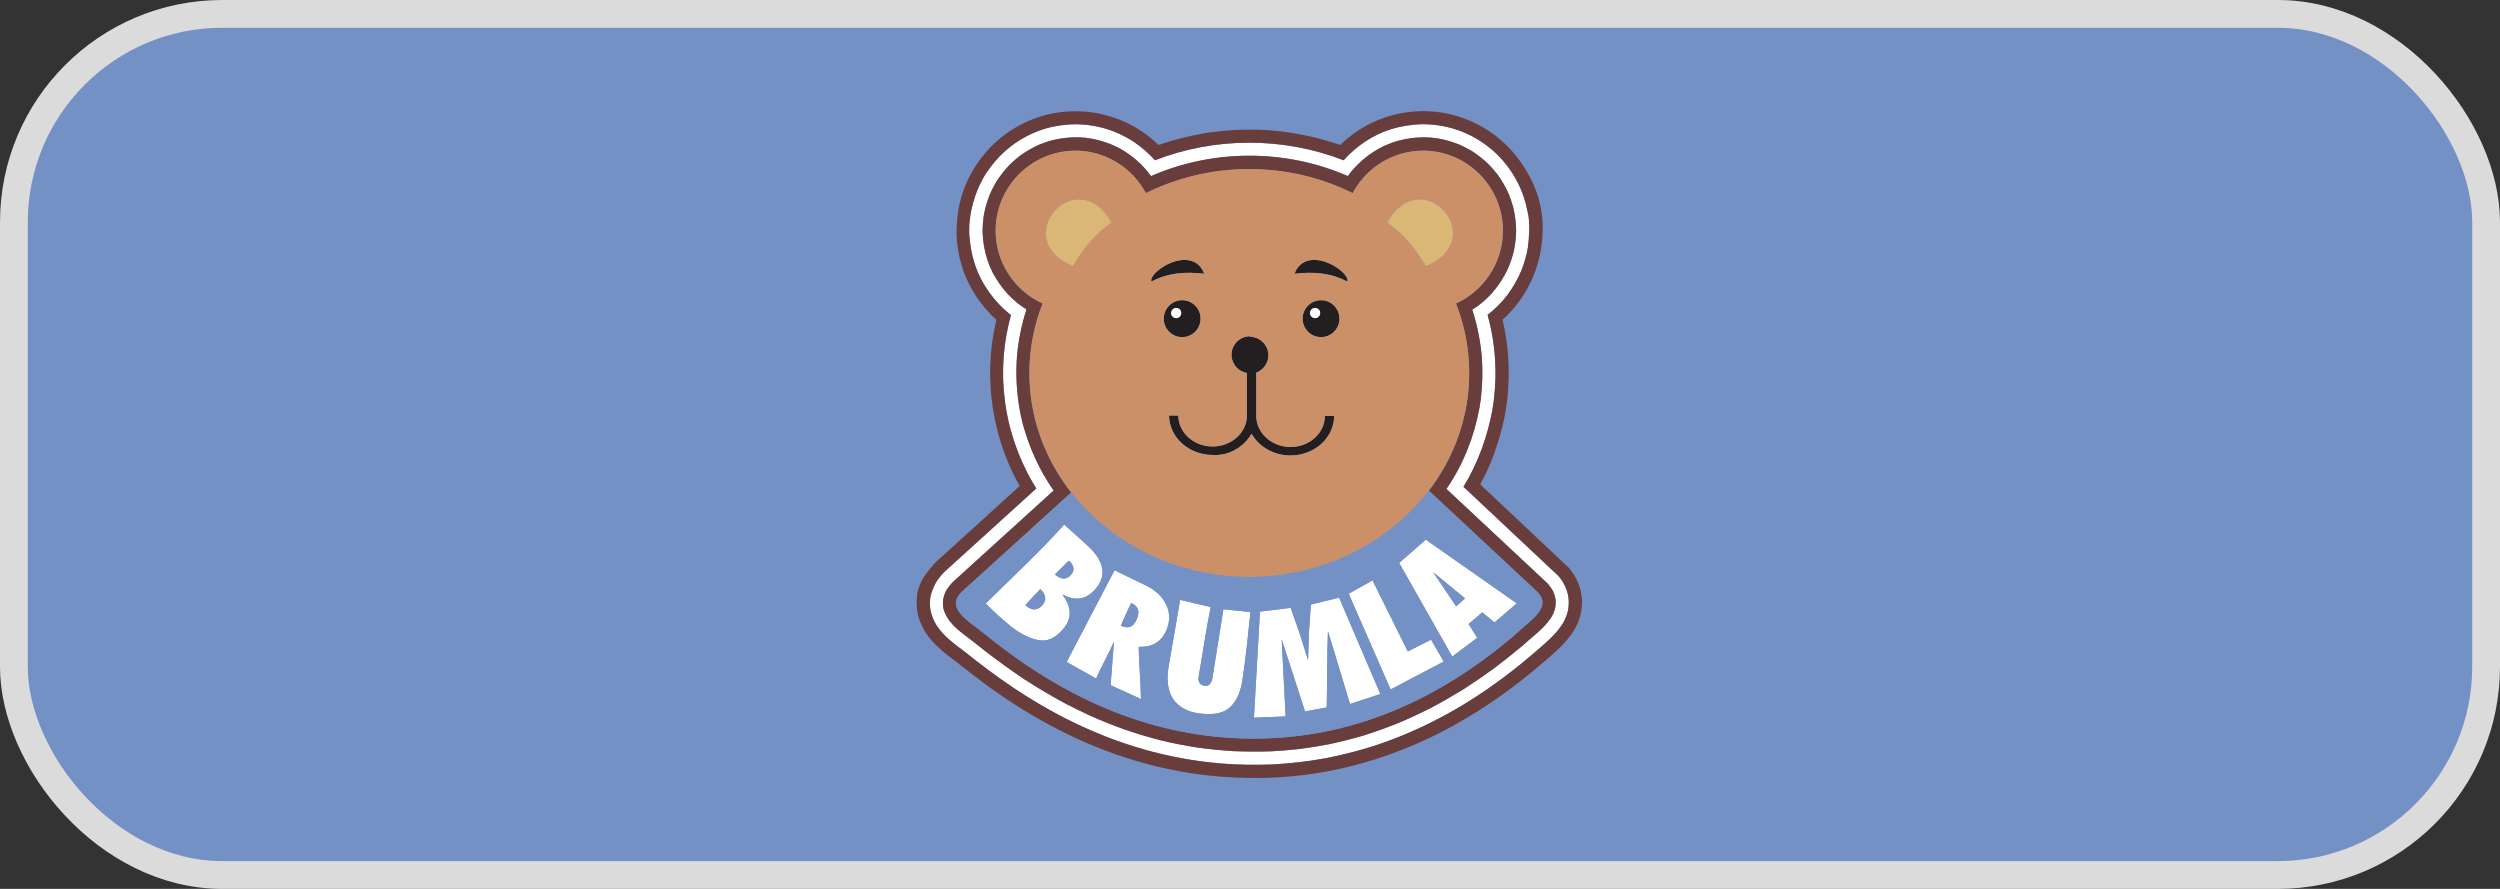
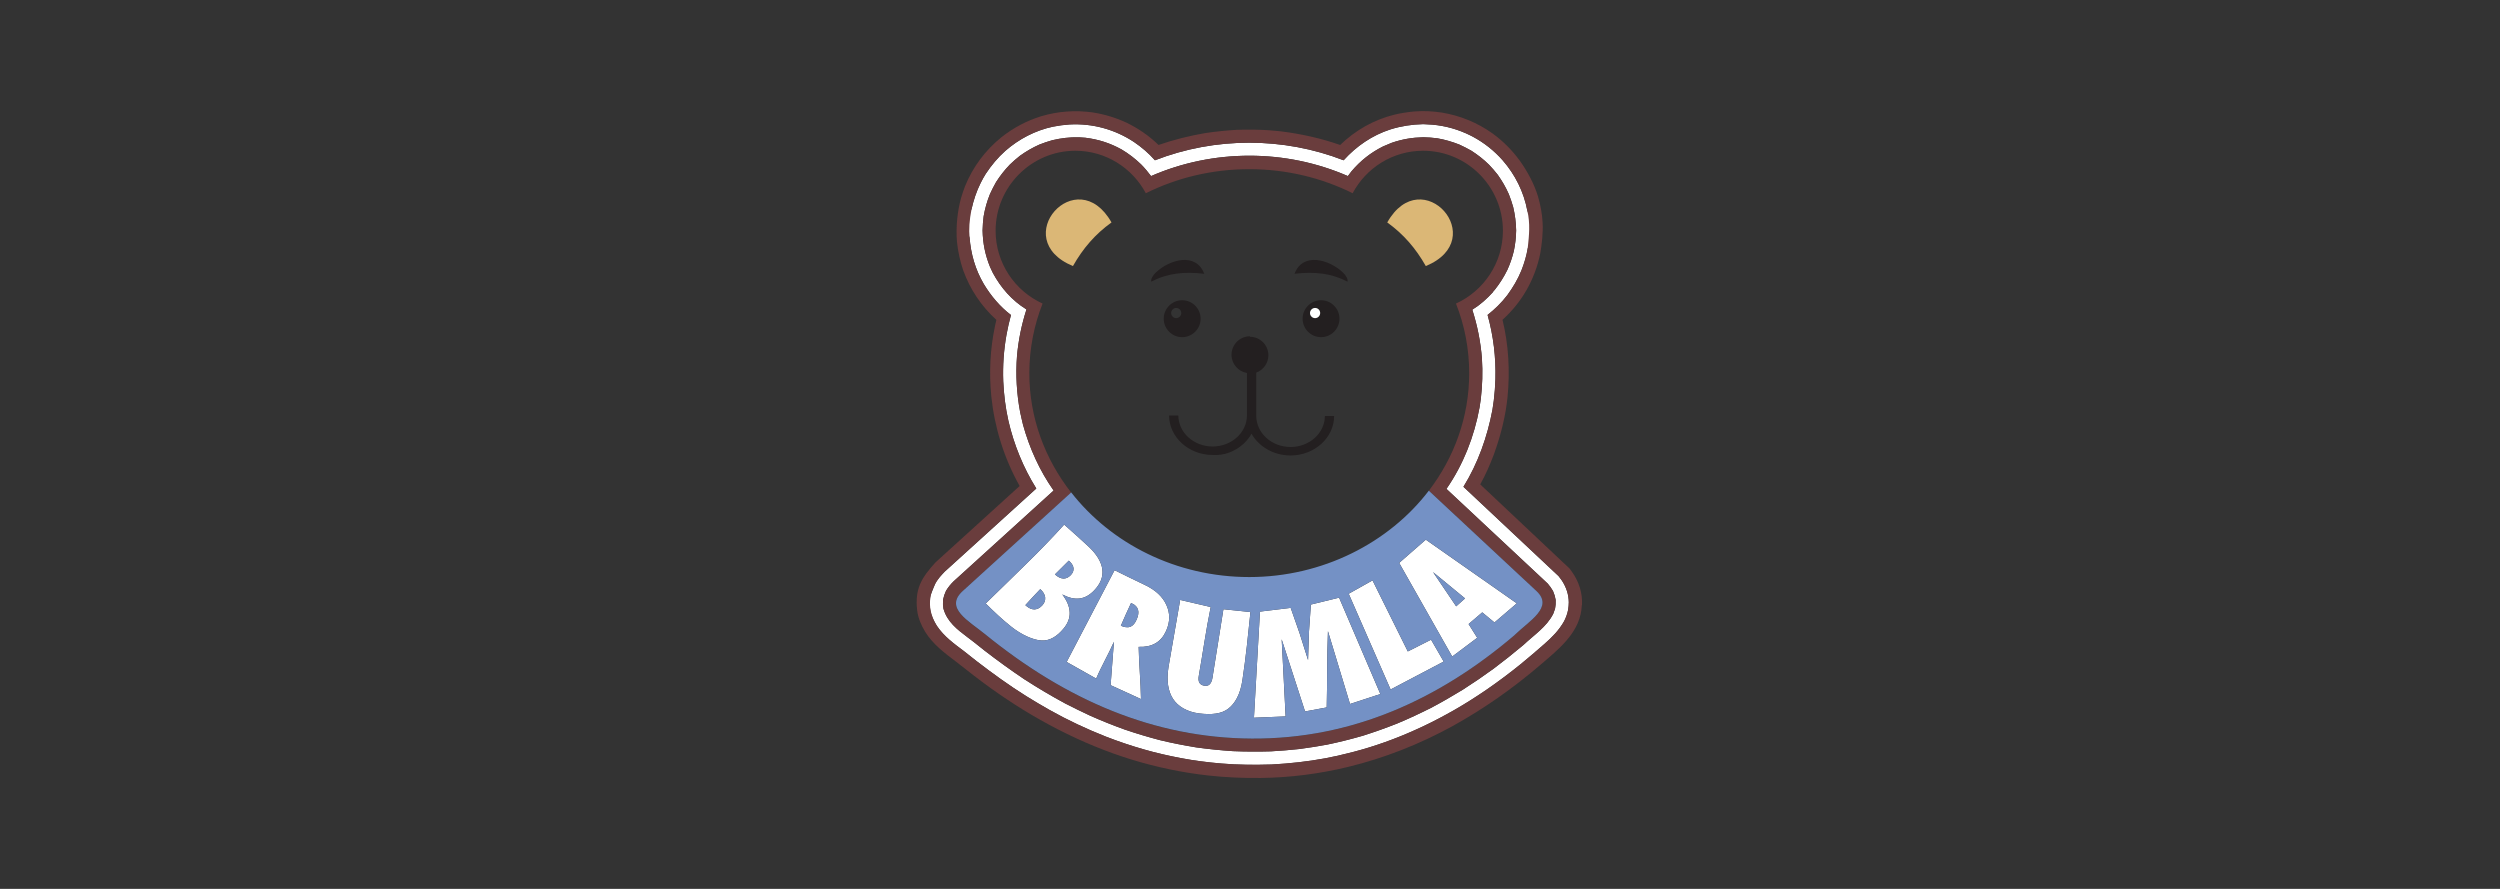
<svg xmlns="http://www.w3.org/2000/svg" width="90" height="32" viewBox="0 0 90 32" fill="none">
  <rect x="0" y="0" width="90" height="32" fill="#333333" stroke="none" />
-   <rect x="0.5" y="0.5" width="89" height="31" rx="7.5" fill="#7491C5" stroke="#DBDBDB" />
  <path fill-rule="evenodd" clip-rule="evenodd" d="M53.729 14.748C53.544 15.727 53.21 16.675 52.684 17.526L56.11 20.742C56.153 20.796 56.196 20.851 56.235 20.909C56.386 21.145 56.474 21.402 56.476 21.683C56.476 21.773 56.467 21.859 56.453 21.95C56.426 22.095 56.374 22.237 56.307 22.368C56.122 22.694 55.876 22.943 55.596 23.187C55.314 23.431 55.036 23.676 54.745 23.911C54.347 24.232 53.944 24.535 53.524 24.825C53.144 25.085 52.761 25.329 52.361 25.558C51.989 25.77 51.614 25.969 51.226 26.152C51.124 26.2 51.023 26.247 50.919 26.293C50.217 26.607 49.488 26.869 48.743 27.064C48.551 27.114 48.357 27.161 48.165 27.206C47.542 27.347 46.91 27.437 46.273 27.489C46.109 27.503 45.942 27.514 45.777 27.523C45.174 27.541 44.569 27.539 43.969 27.487C43.481 27.446 43.001 27.385 42.52 27.294C42.071 27.209 41.628 27.109 41.188 26.982C40.721 26.849 40.265 26.695 39.811 26.519C39.116 26.245 38.441 25.928 37.789 25.562C37.504 25.401 37.222 25.234 36.942 25.06C36.324 24.673 35.73 24.243 35.152 23.798L34.714 23.452C34.349 23.176 33.985 22.918 33.726 22.529C33.613 22.348 33.518 22.151 33.486 21.941C33.466 21.773 33.459 21.606 33.495 21.441L33.687 20.966C33.782 20.826 33.884 20.706 34.003 20.586L37.308 17.587C36.843 16.845 36.5 16.003 36.303 15.149C36.197 14.68 36.141 14.205 36.118 13.728C36.098 13.16 36.136 12.606 36.236 12.045C36.279 11.808 36.333 11.575 36.396 11.342C35.996 11.036 35.676 10.654 35.416 10.224C35.114 9.709 34.951 9.146 34.906 8.551L34.674 7.976L34.974 7.537C35.048 7.207 35.15 6.895 35.301 6.592C35.358 6.479 35.419 6.366 35.486 6.259C35.689 5.954 35.917 5.676 36.193 5.432C36.678 5.006 37.272 4.696 37.906 4.561C38.105 4.522 38.301 4.495 38.502 4.482C39.326 4.436 40.132 4.656 40.82 5.11C41.1 5.3 41.355 5.518 41.578 5.771C43.745 4.927 46.201 4.927 48.37 5.771C48.829 5.262 49.404 4.868 50.059 4.658C50.447 4.538 50.831 4.479 51.237 4.47L51.56 4.488C52.041 4.529 52.51 4.663 52.941 4.88C52.971 4.896 53 4.911 53.029 4.925C53.431 5.14 53.797 5.432 54.097 5.773C54.548 6.291 54.858 6.911 54.984 7.587C55.011 7.741 55.35 8.051 55.361 8.207L55 8.931C54.955 9.209 54.876 9.471 54.774 9.731C54.643 10.055 54.469 10.347 54.264 10.627C54.061 10.894 53.819 11.131 53.553 11.339C53.763 12.093 53.855 12.866 53.835 13.647C53.826 13.907 53.808 14.165 53.776 14.425L53.729 14.746V14.748ZM53.745 10.518C53.524 10.761 53.282 10.978 53.002 11.149C53.187 11.726 53.303 12.305 53.35 12.907C53.382 13.398 53.366 13.875 53.309 14.364L53.264 14.669C53.072 15.718 52.679 16.72 52.072 17.6L55.72 21.011C55.794 21.099 55.853 21.181 55.91 21.28C55.957 21.389 55.984 21.479 56.004 21.597C56.009 21.71 56.004 21.8 55.982 21.914L55.916 22.097C55.677 22.57 55.223 22.859 54.849 23.214C54.496 23.511 54.14 23.793 53.774 24.069C53.411 24.334 53.043 24.585 52.664 24.827C52.284 25.06 51.903 25.279 51.51 25.487C51.115 25.686 50.72 25.87 50.312 26.041C49.901 26.204 49.49 26.351 49.068 26.485C48.639 26.609 48.215 26.715 47.779 26.806C47.447 26.867 47.118 26.919 46.781 26.964C46.441 27 46.102 27.03 45.759 27.048C45.298 27.062 44.847 27.059 44.386 27.041C43.94 27.012 43.502 26.967 43.057 26.905C42.619 26.833 42.19 26.749 41.759 26.645C41.33 26.532 40.913 26.408 40.493 26.265C40.073 26.114 39.667 25.951 39.258 25.77C38.953 25.628 38.651 25.481 38.351 25.327C37.845 25.053 37.36 24.766 36.877 24.454C36.387 24.126 35.913 23.782 35.446 23.422L35.06 23.115C34.983 23.056 34.904 22.997 34.827 22.938C34.455 22.658 34.098 22.382 33.965 21.914C33.945 21.798 33.942 21.706 33.951 21.588C33.976 21.47 34.005 21.38 34.057 21.269C34.139 21.136 34.222 21.034 34.333 20.925L37.931 17.659C37.425 16.94 37.064 16.137 36.829 15.291C36.791 15.139 36.757 14.99 36.725 14.836C36.599 14.162 36.561 13.495 36.613 12.812C36.664 12.24 36.777 11.688 36.953 11.14C36.432 10.819 36.032 10.362 35.744 9.826L35.642 9.609C35.466 9.175 35.382 8.761 35.373 8.293C35.378 8.121 35.389 7.956 35.412 7.784C35.461 7.503 35.531 7.255 35.638 6.99C35.705 6.841 35.778 6.7 35.859 6.556C36.008 6.323 36.163 6.124 36.355 5.925C36.473 5.812 36.59 5.71 36.719 5.608C36.944 5.447 37.166 5.318 37.418 5.205C37.574 5.144 37.725 5.092 37.886 5.047C38.209 4.972 38.509 4.936 38.84 4.943L39.075 4.959C39.545 5.018 39.956 5.149 40.371 5.377C40.633 5.533 40.858 5.705 41.08 5.918C41.211 6.051 41.326 6.189 41.438 6.339C43.678 5.361 46.282 5.361 48.524 6.339L48.657 6.164C48.982 5.782 49.341 5.499 49.788 5.273C49.892 5.226 49.993 5.183 50.099 5.142C50.479 5.011 50.84 4.95 51.239 4.941C51.411 4.945 51.576 4.957 51.745 4.979C52.025 5.029 52.273 5.101 52.537 5.205C52.686 5.273 52.828 5.346 52.971 5.427C53.203 5.576 53.402 5.732 53.6 5.925C53.713 6.042 53.815 6.16 53.916 6.289C54.077 6.515 54.205 6.737 54.318 6.99C54.379 7.146 54.431 7.298 54.476 7.458C54.542 7.741 54.575 8.003 54.582 8.293C54.578 8.548 54.551 8.786 54.499 9.035C54.44 9.274 54.366 9.494 54.264 9.718C54.138 9.973 53.998 10.195 53.822 10.419L53.745 10.509V10.518Z" fill="white" />
  <path fill-rule="evenodd" clip-rule="evenodd" d="M53.744 10.518C53.523 10.761 53.281 10.978 53.002 11.149C53.187 11.726 53.302 12.305 53.349 12.907C53.381 13.398 53.365 13.875 53.309 14.364L53.263 14.669C53.072 15.719 52.679 16.721 52.072 17.6L55.719 21.011C55.794 21.099 55.852 21.181 55.909 21.28C55.956 21.389 55.983 21.479 56.004 21.597C56.008 21.71 56.004 21.801 55.981 21.914L55.916 22.097C55.676 22.57 55.223 22.859 54.848 23.214C54.496 23.511 54.139 23.793 53.773 24.069C53.41 24.334 53.042 24.585 52.663 24.827C52.284 25.06 51.902 25.279 51.51 25.487C51.114 25.686 50.719 25.87 50.311 26.041C49.9 26.204 49.489 26.351 49.067 26.485C48.638 26.609 48.214 26.715 47.778 26.806C47.447 26.867 47.117 26.919 46.781 26.964C46.44 27 46.101 27.03 45.758 27.048C45.298 27.062 44.846 27.059 44.386 27.041C43.939 27.012 43.501 26.967 43.056 26.905C42.618 26.833 42.189 26.75 41.758 26.645C41.329 26.532 40.912 26.408 40.492 26.265C40.072 26.114 39.666 25.951 39.257 25.77C38.953 25.628 38.65 25.481 38.35 25.327C37.844 25.053 37.359 24.766 36.876 24.454C36.386 24.126 35.912 23.782 35.445 23.422L35.059 23.115C34.982 23.056 34.903 22.997 34.826 22.938C34.454 22.658 34.097 22.382 33.964 21.914C33.944 21.798 33.942 21.706 33.951 21.588C33.975 21.47 34.005 21.38 34.057 21.269C34.138 21.136 34.221 21.034 34.332 20.925L37.93 17.659C37.425 16.94 37.063 16.137 36.828 15.291C36.79 15.139 36.756 14.99 36.725 14.836C36.598 14.162 36.56 13.495 36.612 12.812C36.664 12.24 36.777 11.688 36.953 11.14C36.431 10.819 36.032 10.362 35.743 9.826L35.641 9.609C35.465 9.175 35.382 8.761 35.373 8.293C35.377 8.121 35.388 7.956 35.411 7.784C35.461 7.503 35.531 7.255 35.637 6.99C35.705 6.841 35.777 6.7 35.858 6.556C36.007 6.323 36.163 6.124 36.355 5.925C36.472 5.812 36.589 5.71 36.718 5.608C36.944 5.447 37.165 5.319 37.418 5.205C37.573 5.144 37.725 5.092 37.885 5.047C38.208 4.972 38.508 4.936 38.84 4.943L39.075 4.959C39.544 5.018 39.955 5.149 40.37 5.377C40.632 5.533 40.858 5.705 41.079 5.918C41.21 6.051 41.325 6.189 41.438 6.339C43.677 5.361 46.282 5.361 48.523 6.339L48.656 6.164C48.981 5.782 49.34 5.499 49.787 5.273C49.891 5.226 49.993 5.183 50.099 5.142C50.478 5.011 50.839 4.95 51.239 4.941C51.41 4.945 51.575 4.957 51.744 4.979C52.024 5.029 52.272 5.101 52.536 5.205C52.685 5.273 52.828 5.346 52.97 5.427C53.202 5.576 53.401 5.732 53.6 5.925C53.712 6.042 53.814 6.16 53.916 6.289C54.076 6.515 54.205 6.737 54.317 6.99C54.378 7.146 54.43 7.298 54.475 7.458C54.541 7.741 54.575 8.003 54.581 8.293C54.577 8.548 54.55 8.786 54.498 9.035C54.439 9.274 54.365 9.494 54.263 9.718C54.137 9.973 53.997 10.195 53.821 10.419L53.744 10.509V10.518ZM51.234 5.427C52.816 5.427 54.105 6.721 54.105 8.306C54.105 9.469 53.41 10.476 52.415 10.928C52.724 11.71 52.891 12.554 52.891 13.434C52.891 15.006 52.354 16.467 51.44 17.664L55.313 21.28C55.938 21.864 55.065 22.341 54.527 22.861C51.803 25.186 48.672 26.611 45.061 26.591C41.551 26.571 38.386 25.214 35.461 22.834C34.871 22.355 33.982 21.891 34.653 21.28L38.562 17.732C37.616 16.521 37.056 15.038 37.056 13.434C37.056 12.554 37.226 11.71 37.533 10.928C36.537 10.476 35.842 9.469 35.842 8.306C35.842 6.721 37.133 5.427 38.713 5.427C39.81 5.427 40.765 6.049 41.25 6.956C42.361 6.404 43.627 6.09 44.973 6.09C46.318 6.09 47.584 6.404 48.695 6.956C49.178 6.047 50.135 5.427 51.232 5.427H51.234Z" fill="#6A3D3D" />
  <path fill-rule="evenodd" clip-rule="evenodd" d="M44.998 12.124C45.364 12.124 45.662 12.423 45.662 12.789C45.662 13.074 45.479 13.321 45.226 13.414V14.977C45.228 15.592 45.784 16.092 46.461 16.092C47.138 16.092 47.693 15.592 47.696 14.977H48.029C48.027 15.759 47.323 16.397 46.459 16.397C45.847 16.397 45.314 16.076 45.054 15.612C45.043 15.633 45.032 15.653 45.018 15.673C45.018 15.673 45.018 15.675 45.016 15.678C45.012 15.684 45.009 15.689 45.005 15.696C45.005 15.696 45.003 15.7 45 15.703C44.996 15.707 44.994 15.714 44.989 15.719C44.98 15.73 44.973 15.743 44.964 15.755C44.964 15.755 44.962 15.759 44.96 15.759C44.942 15.784 44.921 15.809 44.901 15.834C44.901 15.834 44.897 15.838 44.897 15.841C44.892 15.845 44.888 15.852 44.883 15.857C44.879 15.863 44.872 15.87 44.867 15.874C44.863 15.879 44.858 15.884 44.854 15.888C44.851 15.89 44.849 15.895 44.845 15.897C44.84 15.902 44.838 15.906 44.833 15.911C44.831 15.913 44.827 15.918 44.824 15.92C44.809 15.936 44.795 15.949 44.779 15.965L44.775 15.97C44.763 15.979 44.754 15.988 44.743 15.997C44.743 15.997 44.741 15.997 44.739 15.999C44.734 16.003 44.73 16.006 44.725 16.01C44.723 16.012 44.718 16.015 44.716 16.019C44.7 16.033 44.684 16.046 44.669 16.058C44.664 16.06 44.662 16.064 44.657 16.067C44.653 16.071 44.648 16.074 44.644 16.078C44.642 16.078 44.639 16.083 44.635 16.085C44.626 16.092 44.617 16.099 44.608 16.103C44.603 16.105 44.601 16.108 44.596 16.112C44.592 16.114 44.587 16.119 44.583 16.121C44.578 16.123 44.574 16.128 44.569 16.13C44.565 16.132 44.56 16.135 44.558 16.137C44.551 16.141 44.544 16.146 44.535 16.151C44.531 16.151 44.529 16.155 44.524 16.157C44.517 16.162 44.511 16.164 44.506 16.169C44.504 16.169 44.502 16.171 44.497 16.173C44.49 16.178 44.483 16.182 44.477 16.184C44.47 16.187 44.465 16.191 44.459 16.194C44.454 16.196 44.447 16.2 44.443 16.203C44.438 16.205 44.434 16.207 44.429 16.209C44.425 16.212 44.418 16.214 44.413 16.218C44.409 16.218 44.404 16.223 44.402 16.225C44.393 16.23 44.384 16.234 44.375 16.239C44.373 16.239 44.368 16.241 44.366 16.243C44.359 16.245 44.352 16.25 44.346 16.252C44.341 16.252 44.337 16.257 44.332 16.259C44.325 16.261 44.319 16.266 44.31 16.268C44.31 16.268 44.305 16.268 44.305 16.27C44.303 16.27 44.298 16.273 44.296 16.275C44.289 16.277 44.285 16.279 44.278 16.282C44.271 16.284 44.267 16.286 44.26 16.288C44.255 16.288 44.253 16.291 44.249 16.293C44.237 16.297 44.226 16.302 44.215 16.304C44.21 16.304 44.206 16.307 44.204 16.309C44.199 16.309 44.194 16.311 44.188 16.313C44.181 16.313 44.174 16.318 44.167 16.32C44.163 16.32 44.161 16.32 44.156 16.322C44.147 16.325 44.138 16.327 44.129 16.331C44.125 16.331 44.12 16.334 44.115 16.336C44.106 16.338 44.097 16.34 44.089 16.343C44.086 16.343 44.084 16.343 44.079 16.343C44.07 16.345 44.061 16.347 44.05 16.349C44.05 16.349 44.048 16.349 44.046 16.349C44.046 16.349 44.046 16.349 44.043 16.349C44.034 16.349 44.025 16.354 44.016 16.356C44.012 16.356 44.005 16.356 44 16.359C43.994 16.359 43.989 16.361 43.982 16.363C43.976 16.363 43.971 16.365 43.964 16.365C43.955 16.365 43.946 16.368 43.937 16.37C43.937 16.37 43.928 16.37 43.924 16.37C43.917 16.37 43.91 16.372 43.901 16.372C43.897 16.372 43.894 16.372 43.89 16.372C43.881 16.372 43.872 16.374 43.863 16.377C43.858 16.377 43.851 16.377 43.847 16.377C43.838 16.377 43.831 16.377 43.822 16.379C43.818 16.379 43.811 16.379 43.806 16.379C43.8 16.379 43.793 16.379 43.786 16.379C43.782 16.379 43.777 16.379 43.775 16.379C43.763 16.379 43.752 16.379 43.743 16.379C43.739 16.379 43.734 16.379 43.73 16.379C43.721 16.379 43.714 16.379 43.705 16.379C43.7 16.379 43.698 16.379 43.693 16.379C43.682 16.379 43.671 16.379 43.657 16.379C42.795 16.379 42.091 15.741 42.086 14.959H42.42C42.423 15.574 42.978 16.074 43.655 16.074C44.332 16.074 44.888 15.574 44.89 14.959V13.427C44.576 13.375 44.334 13.101 44.334 12.771C44.334 12.405 44.632 12.106 44.998 12.106V12.124ZM47.343 11.086C47.445 11.086 47.526 11.17 47.526 11.269C47.526 11.369 47.443 11.453 47.343 11.453C47.244 11.453 47.16 11.369 47.16 11.269C47.16 11.17 47.244 11.086 47.343 11.086ZM42.344 11.086C42.445 11.086 42.526 11.17 42.526 11.269C42.526 11.369 42.443 11.453 42.344 11.453C42.244 11.453 42.161 11.369 42.161 11.269C42.161 11.17 42.244 11.086 42.344 11.086ZM42.558 10.808C42.924 10.808 43.222 11.107 43.222 11.473C43.222 11.839 42.924 12.138 42.558 12.138C42.192 12.138 41.894 11.839 41.894 11.473C41.894 11.107 42.192 10.808 42.558 10.808ZM47.558 10.808C47.923 10.808 48.221 11.107 48.221 11.473C48.221 11.839 47.923 12.138 47.558 12.138C47.192 12.138 46.894 11.839 46.894 11.473C46.894 11.107 47.192 10.808 47.558 10.808ZM48.508 10.139C48.537 10.046 48.447 9.908 48.346 9.811C47.856 9.342 46.899 9.066 46.603 9.856C47.323 9.774 47.917 9.831 48.508 10.139ZM41.447 10.139C41.418 10.046 41.508 9.908 41.61 9.811C42.1 9.342 43.057 9.066 43.353 9.856C42.633 9.774 42.039 9.831 41.447 10.139Z" fill="#231F20" />
-   <path fill-rule="evenodd" clip-rule="evenodd" d="M42.343 11.086C42.445 11.086 42.526 11.17 42.526 11.269C42.526 11.369 42.443 11.453 42.343 11.453C42.244 11.453 42.161 11.369 42.161 11.269C42.161 11.17 42.244 11.086 42.343 11.086Z" fill="white" />
  <path fill-rule="evenodd" clip-rule="evenodd" d="M47.343 11.086C47.445 11.086 47.526 11.17 47.526 11.269C47.526 11.369 47.443 11.453 47.343 11.453C47.244 11.453 47.16 11.369 47.16 11.269C47.16 11.17 47.244 11.086 47.343 11.086Z" fill="white" />
-   <path fill-rule="evenodd" clip-rule="evenodd" d="M51.234 5.423C52.816 5.423 54.105 6.716 54.105 8.302C54.105 9.464 53.41 10.471 52.415 10.923C52.724 11.706 52.891 12.55 52.891 13.43C52.891 17.474 49.334 20.771 44.975 20.771C40.616 20.771 37.059 17.474 37.059 13.43C37.059 12.55 37.228 11.706 37.535 10.923C36.54 10.471 35.844 9.464 35.844 8.302C35.844 6.716 37.136 5.423 38.716 5.423C39.813 5.423 40.767 6.045 41.253 6.952C42.363 6.4 43.63 6.085 44.975 6.085C46.32 6.085 47.587 6.4 48.697 6.952C49.18 6.042 50.137 5.423 51.234 5.423ZM44.998 12.124C45.363 12.124 45.661 12.423 45.661 12.789C45.661 13.074 45.478 13.321 45.225 13.414V14.977C45.228 15.592 45.783 16.092 46.46 16.092C47.137 16.092 47.693 15.592 47.695 14.977H48.029C48.027 15.759 47.322 16.397 46.458 16.397C45.846 16.397 45.313 16.076 45.054 15.612C45.043 15.633 45.031 15.653 45.018 15.673C45.018 15.673 45.018 15.675 45.016 15.678C45.011 15.684 45.009 15.689 45.004 15.696C45.004 15.696 45.002 15.7 45 15.703C44.995 15.707 44.993 15.714 44.989 15.718C44.979 15.73 44.973 15.743 44.964 15.755C44.964 15.755 44.961 15.759 44.959 15.759C44.941 15.784 44.921 15.809 44.9 15.834C44.9 15.834 44.896 15.838 44.896 15.841C44.891 15.845 44.887 15.852 44.882 15.856C44.878 15.863 44.871 15.87 44.867 15.874C44.862 15.879 44.858 15.884 44.853 15.888C44.851 15.89 44.849 15.895 44.844 15.897C44.84 15.902 44.837 15.906 44.833 15.911C44.83 15.913 44.826 15.918 44.824 15.92C44.808 15.936 44.794 15.949 44.779 15.965L44.774 15.97C44.763 15.979 44.754 15.988 44.742 15.997C44.742 15.997 44.74 15.997 44.738 15.999C44.733 16.003 44.729 16.006 44.724 16.01C44.722 16.012 44.718 16.015 44.715 16.019C44.7 16.033 44.684 16.046 44.668 16.058C44.663 16.06 44.661 16.064 44.657 16.067C44.652 16.071 44.648 16.073 44.643 16.078C44.641 16.078 44.639 16.083 44.634 16.085C44.625 16.092 44.616 16.098 44.607 16.103C44.602 16.105 44.6 16.108 44.596 16.112C44.591 16.114 44.587 16.119 44.582 16.121C44.578 16.123 44.573 16.128 44.569 16.13C44.564 16.132 44.56 16.135 44.557 16.137C44.551 16.141 44.544 16.146 44.535 16.151C44.53 16.151 44.528 16.155 44.523 16.157C44.517 16.162 44.51 16.164 44.505 16.169C44.503 16.169 44.501 16.171 44.496 16.173C44.49 16.178 44.483 16.182 44.476 16.184C44.469 16.187 44.465 16.191 44.458 16.193C44.453 16.196 44.447 16.2 44.442 16.203C44.438 16.205 44.433 16.207 44.429 16.209C44.424 16.212 44.417 16.214 44.413 16.218C44.408 16.218 44.404 16.223 44.402 16.225C44.392 16.23 44.383 16.234 44.374 16.239C44.372 16.239 44.368 16.241 44.365 16.243C44.359 16.245 44.352 16.25 44.345 16.252C44.341 16.252 44.336 16.257 44.332 16.259C44.325 16.261 44.318 16.266 44.309 16.268C44.309 16.268 44.304 16.268 44.304 16.27C44.302 16.27 44.298 16.273 44.295 16.275C44.289 16.277 44.284 16.279 44.277 16.282C44.271 16.284 44.266 16.286 44.259 16.288C44.255 16.288 44.253 16.291 44.248 16.293C44.237 16.297 44.225 16.302 44.214 16.304C44.21 16.304 44.205 16.306 44.203 16.309C44.198 16.309 44.194 16.311 44.187 16.313C44.18 16.313 44.174 16.318 44.167 16.32C44.162 16.32 44.16 16.32 44.156 16.322C44.147 16.325 44.138 16.327 44.129 16.331C44.124 16.331 44.119 16.334 44.115 16.336C44.106 16.338 44.097 16.34 44.088 16.343C44.086 16.343 44.083 16.343 44.079 16.343C44.07 16.345 44.061 16.347 44.05 16.349C44.05 16.349 44.047 16.349 44.045 16.349C44.045 16.349 44.045 16.349 44.043 16.349C44.034 16.349 44.025 16.354 44.016 16.356C44.011 16.356 44.004 16.356 44 16.358C43.993 16.358 43.989 16.361 43.982 16.363C43.975 16.363 43.97 16.365 43.964 16.365C43.955 16.365 43.946 16.368 43.937 16.37C43.937 16.37 43.928 16.37 43.923 16.37C43.916 16.37 43.91 16.372 43.901 16.372C43.896 16.372 43.894 16.372 43.889 16.372C43.88 16.372 43.871 16.374 43.862 16.377C43.858 16.377 43.851 16.377 43.846 16.377C43.837 16.377 43.831 16.377 43.822 16.379C43.817 16.379 43.81 16.379 43.806 16.379C43.799 16.379 43.792 16.379 43.785 16.379C43.781 16.379 43.776 16.379 43.774 16.379C43.763 16.379 43.752 16.379 43.742 16.379C43.738 16.379 43.733 16.379 43.729 16.379C43.72 16.379 43.713 16.379 43.704 16.379C43.7 16.379 43.697 16.379 43.693 16.379C43.681 16.379 43.67 16.379 43.657 16.379C42.794 16.379 42.09 15.741 42.086 14.959H42.42C42.422 15.574 42.977 16.073 43.654 16.073C44.332 16.073 44.887 15.574 44.889 14.959V13.427C44.575 13.375 44.334 13.101 44.334 12.771C44.334 12.405 44.632 12.106 44.998 12.106V12.124ZM42.557 10.806C42.923 10.806 43.221 11.104 43.221 11.471C43.221 11.837 42.923 12.136 42.557 12.136C42.192 12.136 41.894 11.837 41.894 11.471C41.894 11.104 42.192 10.806 42.557 10.806ZM47.557 10.806C47.923 10.806 48.221 11.104 48.221 11.471C48.221 11.837 47.923 12.136 47.557 12.136C47.191 12.136 46.894 11.837 46.894 11.471C46.894 11.104 47.191 10.806 47.557 10.806ZM48.507 10.136C48.537 10.043 48.447 9.905 48.345 9.808C47.855 9.34 46.898 9.064 46.602 9.853C47.322 9.772 47.916 9.829 48.507 10.136ZM41.447 10.136C41.417 10.043 41.508 9.905 41.609 9.808C42.099 9.34 43.056 9.064 43.352 9.853C42.632 9.772 42.038 9.829 41.447 10.136ZM38.625 9.575C36.269 8.603 38.763 5.796 40.014 8.006C39.431 8.424 38.986 8.937 38.625 9.575ZM51.329 9.575C53.685 8.603 51.191 5.796 49.941 8.006C50.523 8.424 50.968 8.937 51.329 9.575Z" fill="#CC9069" />
  <path fill-rule="evenodd" clip-rule="evenodd" d="M38.626 9.578C36.269 8.605 38.763 5.798 40.014 8.008C39.431 8.426 38.987 8.94 38.626 9.578ZM51.329 9.578C53.686 8.605 51.191 5.798 49.941 8.008C50.523 8.426 50.968 8.94 51.329 9.578Z" fill="#DBB776" />
  <path fill-rule="evenodd" clip-rule="evenodd" d="M37.978 20.679C38.084 20.774 38.183 20.823 38.278 20.828C38.368 20.832 38.461 20.794 38.544 20.708C38.614 20.636 38.651 20.557 38.648 20.471C38.644 20.385 38.599 20.303 38.52 20.224C38.504 20.21 38.49 20.197 38.477 20.183C38.31 20.346 38.143 20.511 37.98 20.677L37.978 20.679ZM36.913 21.785C36.926 21.798 36.94 21.81 36.955 21.821C37.055 21.905 37.154 21.943 37.251 21.939C37.35 21.932 37.441 21.882 37.524 21.791C37.605 21.701 37.637 21.606 37.626 21.502C37.612 21.4 37.553 21.301 37.45 21.208C37.265 21.4 37.086 21.593 36.913 21.785ZM35.486 21.724C35.967 21.26 36.438 20.796 36.928 20.317C37.416 19.84 37.881 19.362 38.31 18.885C38.608 19.15 38.901 19.408 39.185 19.674C39.488 19.957 39.651 20.238 39.684 20.5C39.716 20.765 39.619 21.014 39.393 21.251C39.231 21.421 39.059 21.52 38.867 21.545C38.678 21.57 38.47 21.52 38.242 21.4C38.413 21.626 38.502 21.841 38.508 22.045C38.517 22.248 38.443 22.445 38.283 22.635C38.059 22.902 37.797 23.076 37.493 23.058C37.195 23.04 36.777 22.857 36.402 22.558C36.077 22.3 35.773 22.011 35.484 21.724H35.486ZM40.718 21.708C40.59 21.982 40.468 22.253 40.35 22.527C40.488 22.585 40.601 22.599 40.693 22.563C40.786 22.527 40.86 22.438 40.921 22.298C40.98 22.163 40.998 22.047 40.969 21.95C40.939 21.855 40.872 21.778 40.754 21.726C40.741 21.719 40.727 21.715 40.716 21.708H40.718ZM38.4 23.829L40.124 20.527C40.486 20.706 40.854 20.887 41.224 21.063C41.601 21.244 41.856 21.482 41.989 21.778C42.124 22.072 42.127 22.384 41.98 22.712C41.89 22.913 41.763 23.063 41.598 23.158C41.434 23.253 41.23 23.296 40.991 23.287C41.002 23.913 41.066 24.544 41.075 25.166C40.727 24.999 40.334 24.834 39.982 24.666C40.021 24.155 40.061 23.617 40.102 23.103C39.91 23.544 39.648 23.988 39.463 24.429L38.402 23.832L38.4 23.829ZM42.066 24.015L42.486 21.597L43.585 21.853C43.416 22.676 43.305 23.486 43.158 24.316C43.138 24.427 43.142 24.51 43.174 24.571C43.206 24.63 43.264 24.669 43.346 24.684C43.429 24.7 43.497 24.684 43.544 24.639C43.592 24.594 43.63 24.517 43.648 24.406L44.043 21.932L45.016 22.034C44.932 22.855 44.849 23.676 44.725 24.497C44.648 24.994 44.467 25.318 44.221 25.51C43.977 25.7 43.623 25.738 43.176 25.684C42.729 25.63 42.395 25.422 42.226 25.155C42.054 24.886 41.987 24.508 42.066 24.017V24.015ZM45.142 25.84L45.359 22.018L46.465 21.884L46.785 22.798L47.09 23.762L47.124 22.737L47.192 21.764L48.208 21.516L49.693 24.985L48.6 25.343L47.806 22.723C47.767 23.64 47.785 24.551 47.761 25.467L46.982 25.612L46.14 23.015L46.282 25.791L45.142 25.838V25.84ZM50.061 24.82L48.553 21.375L49.411 20.894L50.681 23.452L51.519 23.029L51.973 23.816L50.061 24.822V24.82ZM52.28 23.637L50.37 20.265L51.329 19.428L54.605 21.721L53.801 22.409L53.361 22.045L52.869 22.466L53.18 22.961L52.28 23.635V23.637ZM52.422 21.828L52.742 21.543L51.589 20.595L52.422 21.828Z" fill="white" />
  <path fill-rule="evenodd" clip-rule="evenodd" d="M56.947 21.776C56.943 21.843 56.936 21.911 56.927 21.979C56.805 22.827 56.09 23.388 55.48 23.913C54.489 24.764 53.417 25.521 52.273 26.15C51.09 26.797 49.842 27.29 48.53 27.609C47.501 27.858 46.447 27.994 45.388 28.007C44.758 28.014 44.136 27.987 43.508 27.919C42.569 27.815 41.648 27.622 40.745 27.347C38.91 26.781 37.204 25.879 35.646 24.759C35.231 24.458 34.829 24.146 34.429 23.829C34.012 23.515 33.585 23.196 33.305 22.744C33.161 22.502 33.05 22.246 33.017 21.966C32.935 21.21 33.154 20.821 33.68 20.244L36.707 17.496C36.15 16.503 35.804 15.399 35.687 14.269C35.603 13.418 35.644 12.565 35.822 11.726C35.838 11.656 35.854 11.586 35.87 11.516C35.33 11.025 34.922 10.419 34.675 9.731C34.563 9.399 34.488 9.062 34.452 8.711C34.407 8.202 34.463 7.598 34.606 7.101C34.646 6.967 34.691 6.836 34.741 6.705C35.021 6.013 35.466 5.416 36.046 4.945C36.481 4.601 36.955 4.348 37.483 4.185C38.086 4.004 38.709 3.961 39.337 4.047C39.766 4.115 40.163 4.235 40.558 4.418C40.982 4.624 41.37 4.891 41.707 5.219C42.258 5.027 42.813 4.891 43.388 4.791C43.765 4.735 44.138 4.697 44.519 4.674C44.901 4.66 45.275 4.665 45.657 4.687L46.111 4.728C46.844 4.821 47.546 4.975 48.246 5.219C48.797 4.687 49.46 4.31 50.203 4.127C50.444 4.07 50.688 4.032 50.937 4.011C51.261 3.986 51.582 4.004 51.903 4.052C52.573 4.163 53.191 4.416 53.742 4.812C54.124 5.092 54.442 5.413 54.722 5.798C55.002 6.196 55.227 6.615 55.37 7.078C55.451 7.365 55.519 7.684 55.534 8.019C55.553 8.397 55.507 8.793 55.449 9.125C55.261 10.048 54.792 10.883 54.09 11.511C54.311 12.416 54.361 13.353 54.273 14.278C54.203 14.986 54.024 15.682 53.783 16.349C53.643 16.723 53.483 17.089 53.288 17.438L56.505 20.468C56.53 20.5 56.555 20.532 56.577 20.566C56.835 20.923 56.974 21.335 56.952 21.778L56.947 21.776ZM53.729 14.746C53.544 15.725 53.209 16.673 52.684 17.523L56.11 20.74C56.153 20.794 56.196 20.848 56.234 20.907C56.385 21.142 56.473 21.4 56.476 21.681C56.476 21.771 56.467 21.857 56.453 21.948C56.426 22.092 56.374 22.235 56.306 22.366C56.121 22.692 55.875 22.941 55.595 23.185C55.313 23.429 55.036 23.673 54.744 23.909C54.347 24.23 53.943 24.533 53.523 24.822C53.144 25.082 52.76 25.327 52.361 25.555C51.988 25.768 51.614 25.967 51.225 26.15C51.124 26.198 51.022 26.245 50.918 26.29C50.216 26.605 49.487 26.867 48.742 27.062C48.551 27.111 48.356 27.159 48.165 27.204C47.542 27.344 46.91 27.435 46.273 27.487C46.108 27.5 45.941 27.512 45.776 27.521C45.174 27.539 44.569 27.537 43.968 27.485C43.481 27.444 43 27.383 42.519 27.292C42.07 27.206 41.628 27.107 41.188 26.98C40.72 26.847 40.264 26.693 39.811 26.517C39.115 26.243 38.441 25.926 37.788 25.56C37.504 25.399 37.222 25.232 36.942 25.058C36.323 24.671 35.73 24.241 35.152 23.796L34.714 23.449C34.348 23.174 33.985 22.916 33.725 22.527C33.29 21.832 33.459 21.127 34.001 20.584L37.305 17.584C36.84 16.843 36.497 16.001 36.301 15.146C36.195 14.678 36.138 14.203 36.116 13.726C36.095 13.158 36.134 12.604 36.233 12.043C36.276 11.806 36.33 11.572 36.393 11.339C35.994 11.034 35.673 10.652 35.414 10.222C35.111 9.706 34.949 9.143 34.904 8.548C34.876 8.266 34.897 7.935 34.974 7.535C35.048 7.205 35.15 6.893 35.301 6.59C35.357 6.477 35.418 6.363 35.486 6.257C35.689 5.952 35.917 5.674 36.192 5.429C36.678 5.004 37.271 4.694 37.906 4.559C38.104 4.52 38.301 4.493 38.502 4.479C39.325 4.434 40.131 4.654 40.82 5.108C41.1 5.298 41.355 5.515 41.578 5.769C43.745 4.925 46.201 4.925 48.37 5.769C48.828 5.26 49.404 4.866 50.058 4.656C50.447 4.536 50.83 4.477 51.237 4.468L51.559 4.486C52.04 4.527 52.51 4.66 52.941 4.877C52.97 4.893 53 4.909 53.029 4.923C53.431 5.138 53.796 5.429 54.097 5.771C54.548 6.289 54.857 6.909 54.984 7.585C55.092 8.044 55.049 8.462 54.999 8.926C54.954 9.204 54.875 9.467 54.774 9.727C54.643 10.05 54.469 10.342 54.264 10.623C54.06 10.889 53.819 11.127 53.553 11.335C53.763 12.088 53.855 12.862 53.835 13.642C53.826 13.902 53.808 14.16 53.776 14.42L53.729 14.741V14.746Z" fill="#6A3D3D" />
  <path fill-rule="evenodd" clip-rule="evenodd" d="M54.531 22.859C51.806 25.184 48.675 26.609 45.064 26.589C41.554 26.569 38.389 25.211 35.464 22.832C34.875 22.352 33.985 21.889 34.656 21.278L38.563 17.727C40.003 19.57 42.344 20.774 44.976 20.774C47.608 20.774 50.002 19.543 51.438 17.664L55.314 21.278C55.939 21.862 55.065 22.339 54.528 22.859H54.531ZM37.978 20.679C38.084 20.774 38.184 20.823 38.279 20.828C38.369 20.832 38.461 20.794 38.545 20.708C38.617 20.636 38.651 20.556 38.649 20.471C38.644 20.385 38.599 20.303 38.52 20.224C38.504 20.21 38.491 20.197 38.477 20.183C38.31 20.346 38.143 20.511 37.981 20.676L37.978 20.679ZM36.913 21.785C36.926 21.798 36.94 21.81 36.956 21.821C37.055 21.905 37.154 21.943 37.252 21.939C37.351 21.932 37.441 21.882 37.525 21.791C37.606 21.701 37.638 21.606 37.626 21.502C37.613 21.4 37.554 21.301 37.45 21.208C37.265 21.4 37.087 21.593 36.913 21.785ZM35.486 21.724C35.967 21.26 36.439 20.796 36.929 20.317C37.416 19.84 37.881 19.362 38.31 18.885C38.608 19.15 38.901 19.407 39.186 19.674C39.488 19.957 39.651 20.238 39.685 20.5C39.716 20.765 39.619 21.013 39.394 21.251C39.231 21.421 39.059 21.52 38.868 21.545C38.678 21.57 38.47 21.52 38.242 21.4C38.414 21.626 38.502 21.841 38.509 22.045C38.518 22.248 38.443 22.445 38.283 22.635C38.06 22.902 37.798 23.076 37.493 23.058C37.195 23.04 36.778 22.857 36.403 22.558C36.078 22.3 35.773 22.011 35.484 21.724H35.486ZM40.719 21.708C40.59 21.982 40.468 22.253 40.351 22.527C40.488 22.585 40.601 22.599 40.694 22.563C40.786 22.527 40.861 22.438 40.922 22.298C40.98 22.162 40.998 22.047 40.969 21.95C40.94 21.855 40.872 21.778 40.755 21.726C40.741 21.719 40.728 21.715 40.716 21.708H40.719ZM38.4 23.829L40.125 20.527C40.486 20.706 40.854 20.887 41.224 21.063C41.601 21.244 41.856 21.482 41.989 21.778C42.125 22.072 42.127 22.384 41.98 22.712C41.89 22.913 41.764 23.063 41.599 23.158C41.434 23.253 41.231 23.296 40.992 23.287C41.003 23.913 41.066 24.544 41.075 25.166C40.728 24.999 40.335 24.834 39.983 24.666C40.021 24.155 40.062 23.617 40.102 23.103C39.91 23.544 39.649 23.988 39.461 24.429L38.4 23.832V23.829ZM42.066 24.015L42.486 21.597L43.585 21.853C43.416 22.676 43.305 23.486 43.159 24.316C43.138 24.427 43.143 24.51 43.174 24.571C43.206 24.63 43.265 24.669 43.346 24.684C43.429 24.7 43.497 24.684 43.545 24.639C43.592 24.594 43.63 24.517 43.648 24.406L44.043 21.932L45.016 22.034C44.933 22.855 44.849 23.676 44.725 24.497C44.648 24.994 44.468 25.318 44.222 25.51C43.978 25.7 43.624 25.738 43.177 25.684C42.73 25.63 42.396 25.422 42.226 25.155C42.055 24.886 41.987 24.508 42.066 24.017V24.015ZM45.143 25.84L45.359 22.018L46.465 21.884L46.786 22.798L47.091 23.762L47.124 22.737L47.192 21.764L48.208 21.516L49.693 24.985L48.601 25.343L47.806 22.723C47.768 23.639 47.786 24.551 47.761 25.467L46.982 25.612L46.14 23.015L46.283 25.79L45.143 25.838V25.84ZM50.061 24.82L48.553 21.375L49.411 20.893L50.682 23.452L51.519 23.029L51.973 23.816L50.061 24.822V24.82ZM52.28 23.637L50.37 20.265L51.33 19.428L54.605 21.721L53.801 22.409L53.361 22.045L52.869 22.465L53.181 22.961L52.28 23.635V23.637ZM52.422 21.828L52.743 21.543L51.589 20.595L52.422 21.828Z" fill="#7491C5" />
</svg>